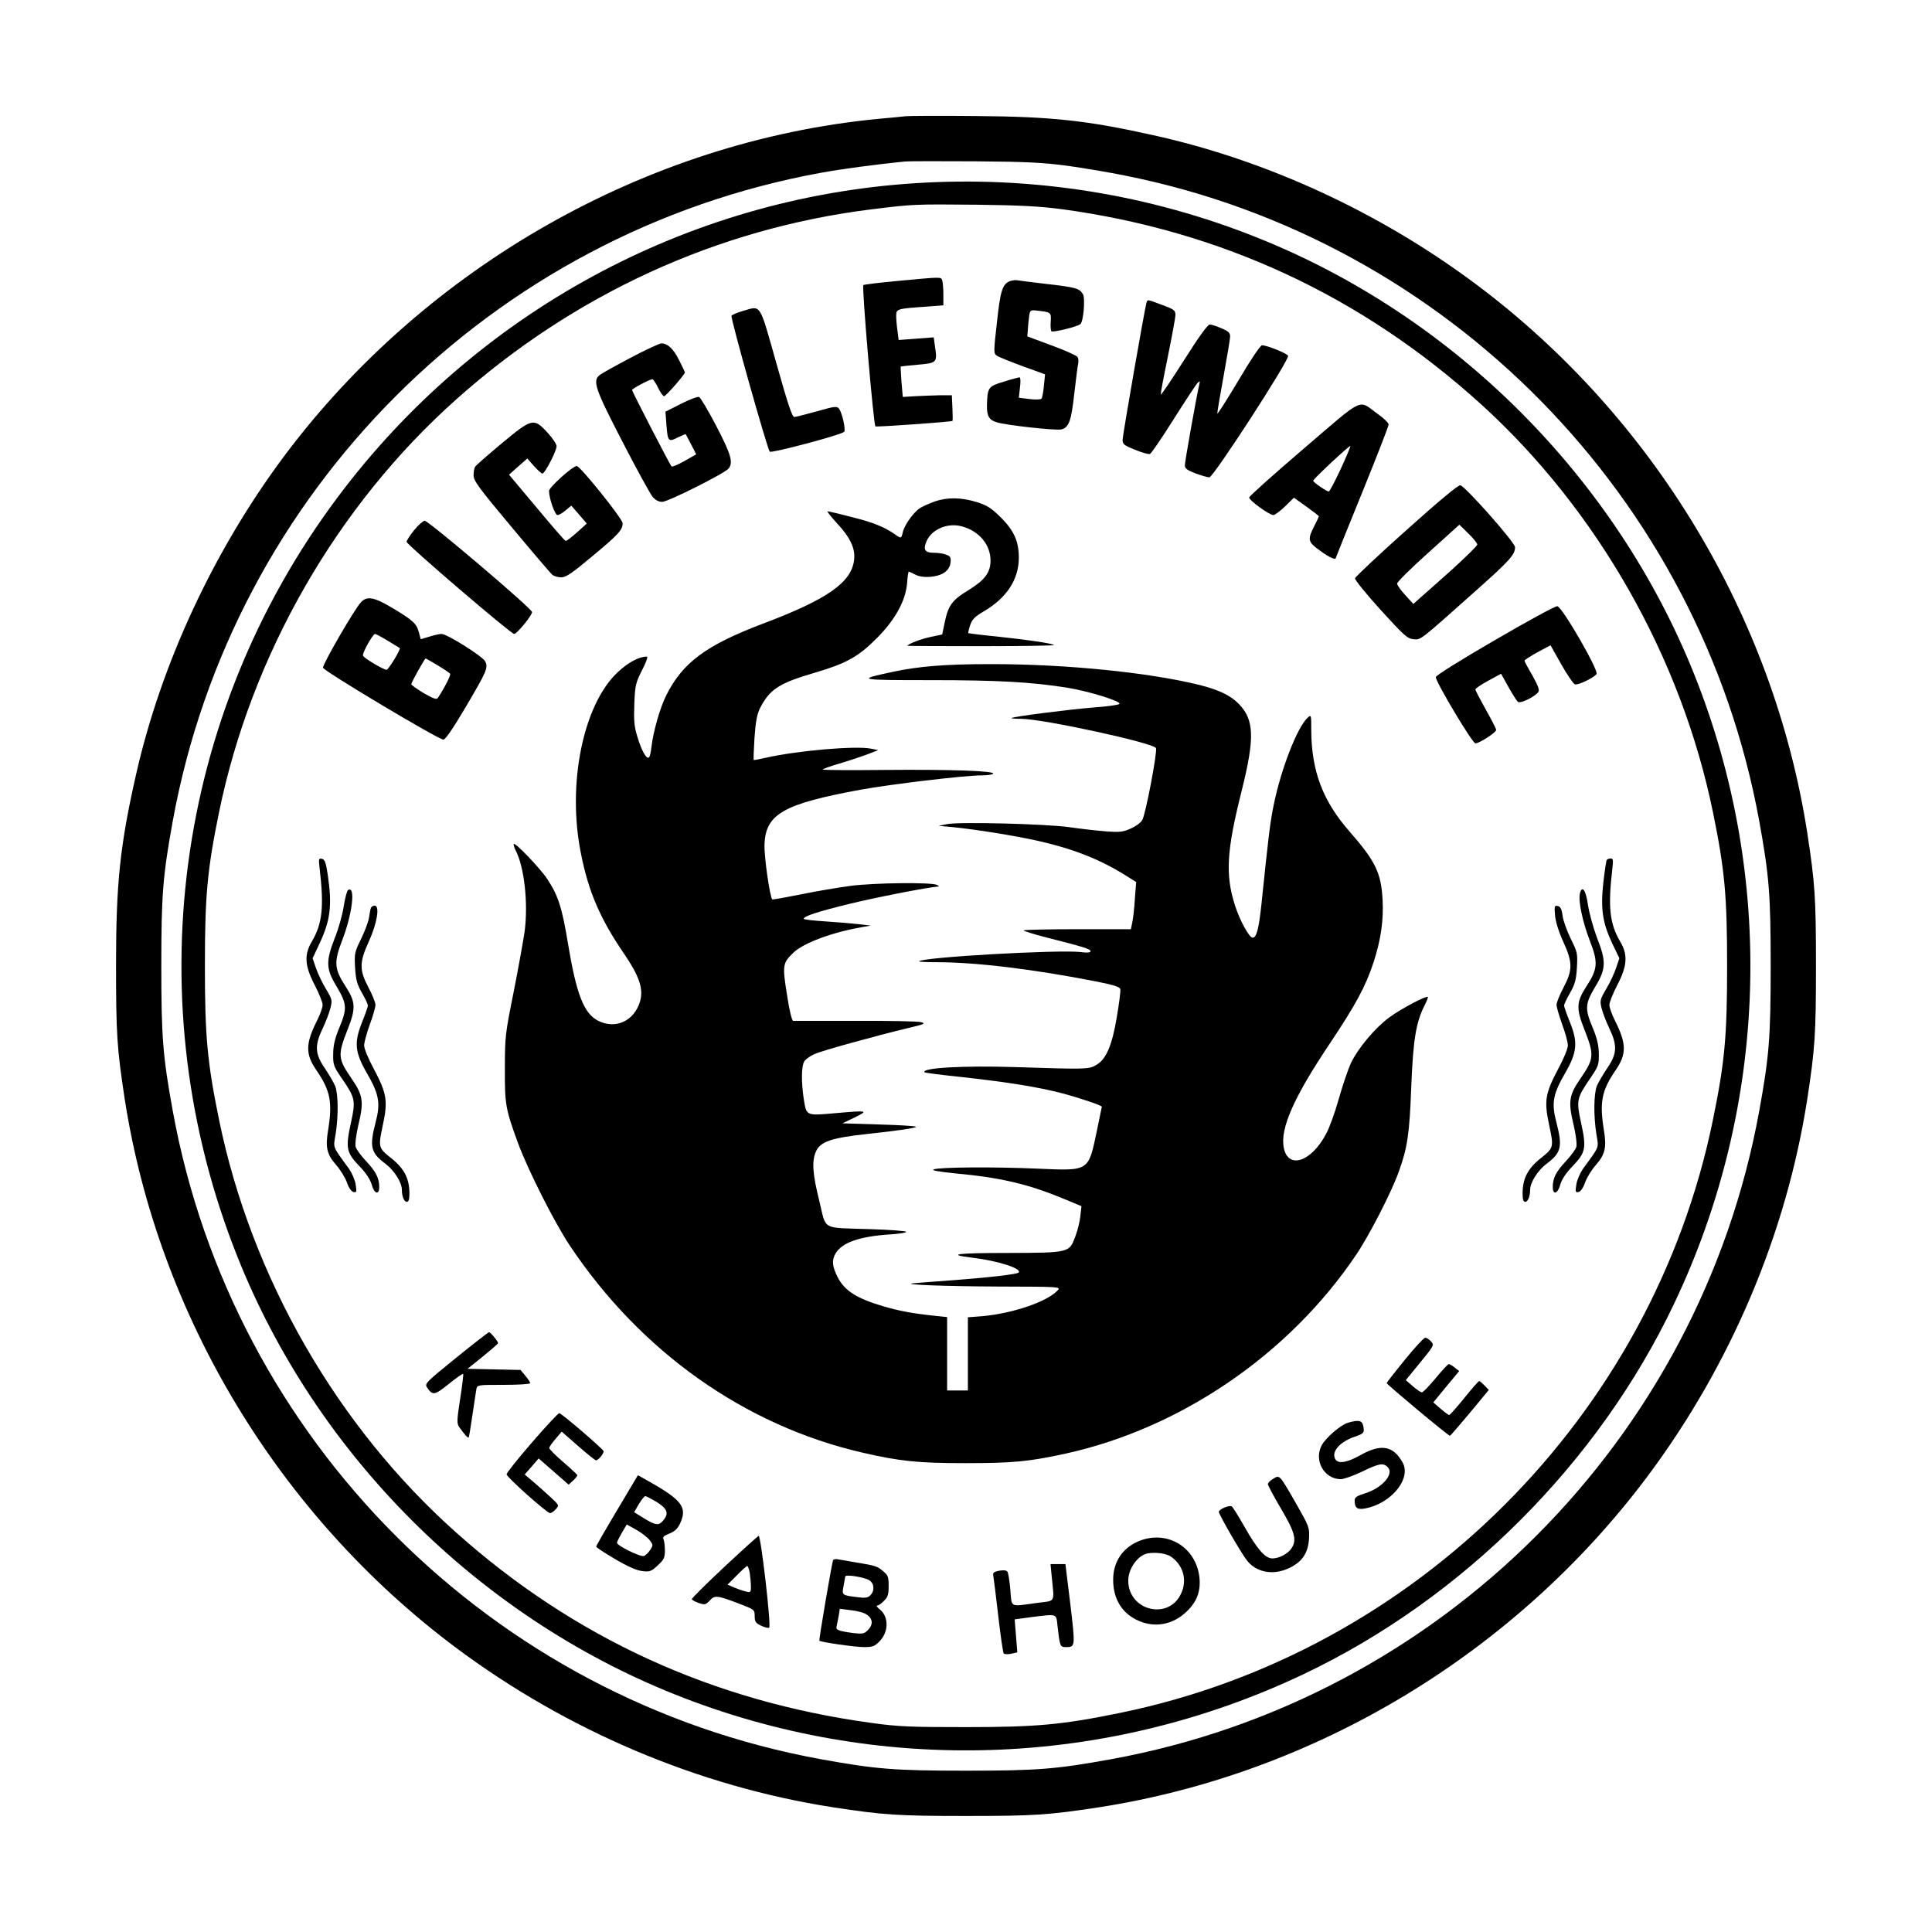
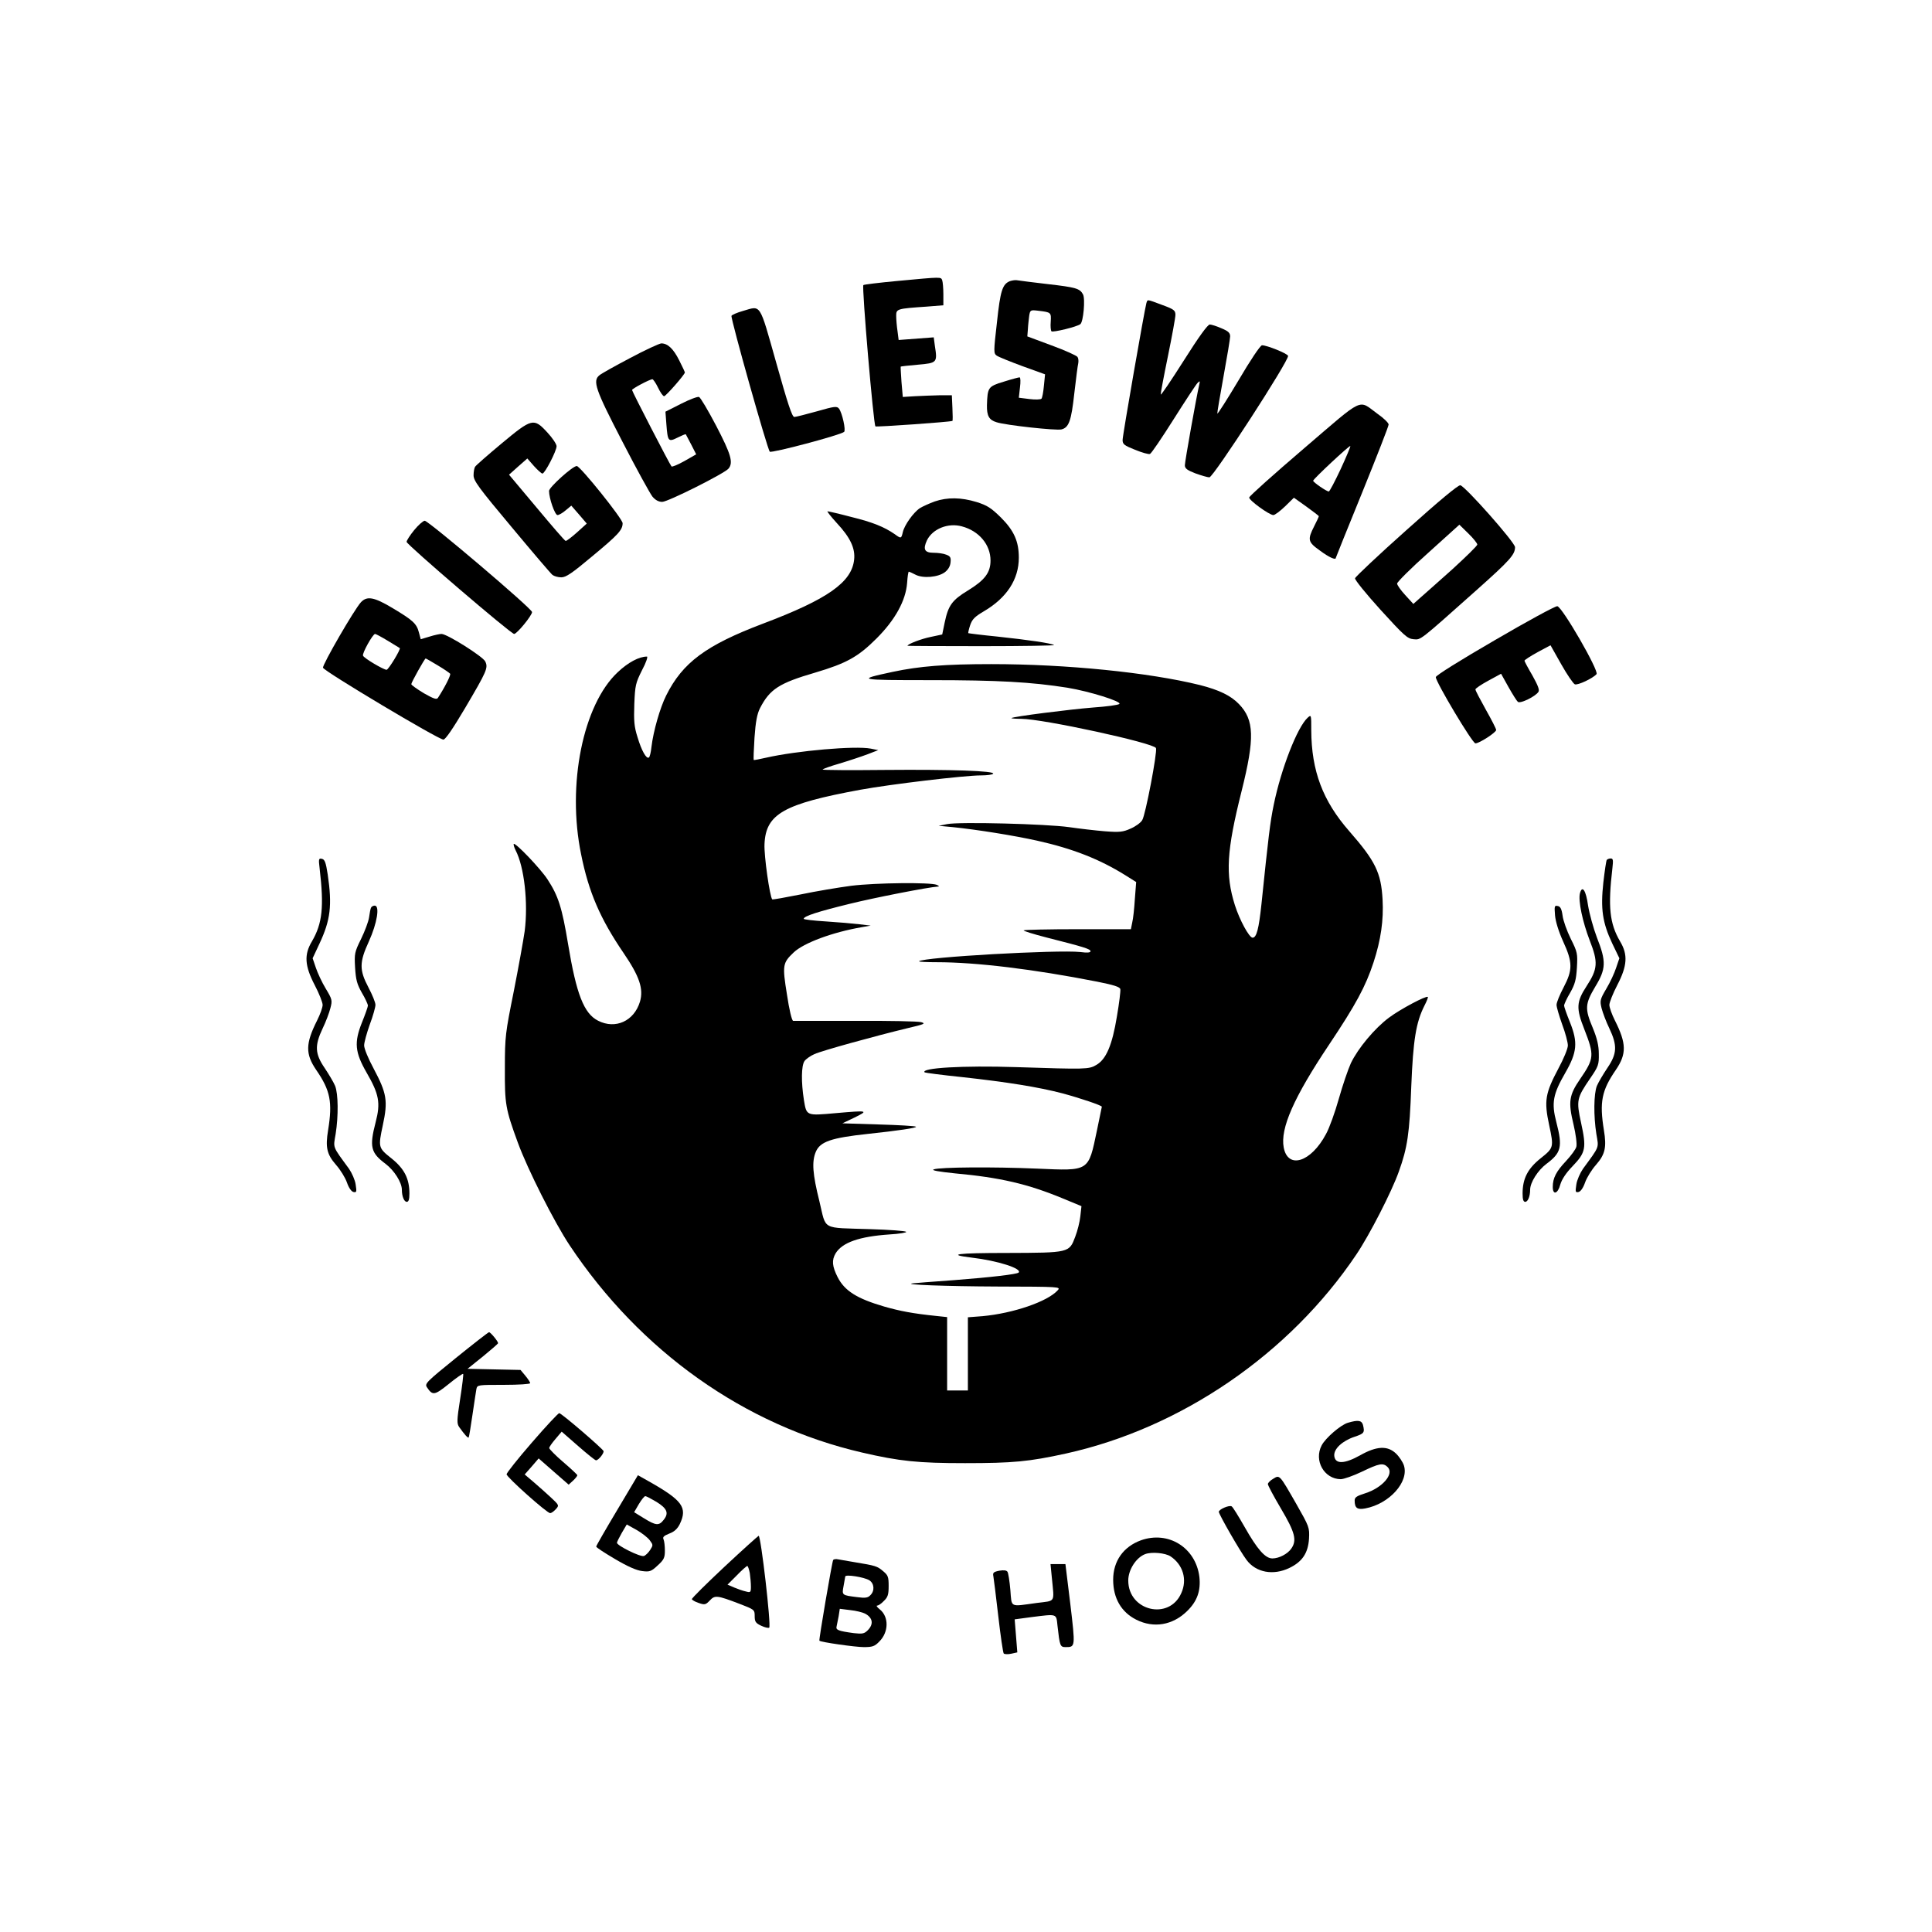
<svg xmlns="http://www.w3.org/2000/svg" version="1.0" width="1024pt" height="1024pt" viewBox="0 0 1024 1024" preserveAspectRatio="xMidYMid meet">
  <g transform="translate(0,1024) scale(0.1,-0.1)" fill="#000000" stroke="none">
-     <path d="M4800 9624 c-19 -2 -84 -9 -145 -14 -1226 -118 -2396 -782 -3147 -1785 -375 -502 -655 -1104 -788 -1695 -84 -372 -105 -572 -105 -1005 0 -368 5 -441 46 -710 178 -1147 817 -2206 1754 -2907 590 -441 1286 -736 2000 -847 268 -41 343 -46 705 -46 362 0 437 5 705 46 1147 178 2206 817 2907 1754 441 590 736 1286 847 2000 41 268 46 343 46 705 0 362 -5 437 -46 705 -178 1147 -817 2206 -1754 2907 -509 381 -1110 659 -1715 792 -351 78 -536 98 -940 101 -184 2 -351 1 -370 -1z m860 -263 c85 -12 223 -35 305 -52 1708 -342 3046 -1704 3359 -3419 53 -292 61 -390 61 -770 0 -380 -8 -478 -61 -770 -318 -1743 -1691 -3116 -3434 -3434 -292 -53 -390 -61 -770 -61 -380 0 -478 8 -770 61 -1743 318 -3116 1691 -3434 3434 -53 292 -61 390 -61 770 0 380 8 478 61 770 318 1743 1691 3116 3434 3434 115 21 281 43 445 60 22 2 191 2 375 1 274 -2 363 -7 490 -24z" />
-     <path d="M4851 9269 c-1210 -77 -2329 -685 -3061 -1664 -869 -1161 -1069 -2682 -530 -4030 417 -1044 1271 -1898 2315 -2315 1078 -431 2286 -392 3335 107 844 401 1562 1119 1963 1963 499 1049 538 2257 107 3335 -417 1044 -1271 1898 -2315 2315 -574 230 -1194 329 -1814 289z m779 -138 c844 -115 1586 -460 2217 -1031 618 -560 1064 -1344 1232 -2165 63 -307 75 -445 75 -815 0 -370 -12 -508 -75 -815 -321 -1570 -1574 -2823 -3144 -3144 -307 -63 -445 -75 -815 -75 -291 0 -356 2 -500 22 -843 115 -1576 450 -2202 1009 -633 564 -1086 1354 -1257 2188 -63 307 -75 445 -75 815 0 370 12 508 75 815 171 834 624 1624 1257 2188 625 558 1383 905 2197 1007 227 28 228 28 560 25 235 -3 333 -8 455 -24z" />
    <path d="M4758 8751 c-97 -9 -179 -19 -182 -22 -9 -8 54 -743 64 -749 6 -4 391 23 408 29 2 1 2 31 0 69 l-3 67 -65 0 c-36 -1 -94 -3 -130 -5 l-65 -4 -7 80 c-3 43 -5 80 -4 81 1 1 42 6 91 10 102 9 104 11 90 100 l-6 45 -93 -7 -93 -7 -6 47 c-4 26 -7 63 -7 81 0 37 3 38 163 49 l87 7 0 58 c0 32 -3 65 -6 74 -7 19 -1 19 -236 -3z" />
    <path d="M5353 8750 c-40 -16 -51 -50 -69 -219 -18 -156 -18 -164 -1 -176 10 -7 72 -32 137 -56 l119 -43 -6 -60 c-3 -34 -9 -65 -13 -69 -4 -5 -33 -6 -64 -2 l-56 7 6 54 c4 30 3 54 -2 54 -5 0 -43 -10 -84 -23 -83 -25 -86 -30 -89 -125 -1 -56 11 -78 51 -90 49 -16 317 -45 344 -38 39 10 52 44 68 191 9 77 18 149 21 160 2 11 1 26 -4 33 -4 7 -66 35 -137 61 l-129 48 3 39 c1 22 5 53 7 71 5 30 7 31 48 26 68 -8 69 -9 66 -58 -2 -24 0 -47 4 -51 7 -7 136 24 153 38 16 12 27 134 14 158 -17 31 -37 37 -185 54 -77 9 -149 18 -160 20 -11 3 -30 0 -42 -4z" />
    <path d="M6076 8633 c-10 -36 -126 -700 -126 -725 0 -23 9 -29 66 -52 37 -15 72 -25 79 -22 7 2 63 85 125 183 62 98 119 185 127 193 13 13 14 12 9 -10 -15 -64 -76 -406 -76 -426 0 -17 12 -26 56 -43 31 -11 64 -21 74 -21 21 0 425 623 417 644 -5 13 -112 56 -138 56 -9 0 -63 -81 -124 -185 -61 -102 -111 -181 -113 -177 -1 4 14 93 33 197 19 104 35 200 35 212 0 19 -10 28 -46 43 -25 11 -53 20 -62 20 -11 0 -60 -68 -137 -190 -66 -104 -121 -186 -123 -181 -1 4 16 95 38 202 22 107 40 206 40 220 0 24 -8 30 -71 53 -83 31 -76 30 -83 9z" />
    <path d="M3938 8592 c-32 -9 -59 -21 -61 -26 -5 -14 190 -707 203 -720 9 -9 375 88 394 105 10 9 -10 100 -27 123 -11 14 -23 13 -117 -14 -58 -16 -112 -30 -120 -30 -12 0 -35 71 -96 288 -91 322 -79 302 -176 274z" />
    <path d="M3339 8342 c-80 -42 -153 -83 -162 -91 -37 -30 -22 -74 121 -350 75 -146 148 -278 160 -293 16 -19 33 -28 52 -28 30 0 329 150 351 176 27 32 13 77 -65 227 -43 82 -84 151 -91 153 -7 3 -50 -13 -95 -36 l-83 -42 5 -67 c7 -91 10 -95 60 -70 22 11 41 19 43 17 1 -2 14 -26 29 -55 l26 -51 -63 -36 c-34 -19 -65 -32 -68 -28 -9 10 -209 397 -209 405 0 7 94 57 108 57 4 0 18 -20 30 -45 12 -25 26 -45 32 -45 9 0 110 115 110 126 0 2 -13 31 -30 64 -31 62 -61 90 -95 90 -11 -1 -86 -35 -166 -78z" />
    <path d="M6911 7863 c-160 -137 -290 -253 -290 -260 -1 -15 107 -93 128 -93 8 0 36 21 62 46 l47 46 66 -47 c36 -26 66 -49 66 -51 0 -3 -11 -27 -25 -54 -36 -71 -33 -83 32 -129 47 -35 83 -51 83 -38 0 2 63 158 140 347 77 190 140 351 140 360 0 8 -26 34 -58 56 -106 77 -65 96 -391 -183z m195 -109 c-31 -66 -59 -119 -63 -119 -12 0 -83 49 -83 57 0 9 193 189 197 184 2 -2 -21 -57 -51 -122z" />
    <path d="M2658 7889 c-73 -61 -136 -116 -140 -123 -4 -6 -8 -26 -8 -45 0 -29 26 -65 202 -275 110 -132 208 -247 216 -253 9 -7 30 -13 47 -13 25 0 57 22 162 110 140 116 163 141 163 177 0 23 -225 303 -243 303 -22 0 -147 -113 -147 -132 0 -39 31 -128 45 -128 7 0 27 11 43 25 l30 25 41 -47 41 -48 -52 -47 c-29 -26 -56 -46 -60 -45 -5 1 -74 81 -154 177 l-146 174 48 43 49 43 35 -40 c20 -22 40 -40 45 -40 13 0 75 120 75 145 0 11 -22 44 -49 73 -72 78 -81 76 -243 -59z" />
    <path d="M7454 7430 c-148 -132 -270 -247 -272 -255 -2 -8 59 -83 135 -167 125 -137 142 -153 175 -156 40 -3 26 -14 337 263 175 156 201 186 201 225 0 25 -265 324 -290 328 -11 2 -110 -80 -286 -238z m376 -76 c0 -7 -60 -65 -132 -131 -73 -65 -149 -133 -170 -151 l-37 -33 -43 47 c-24 26 -43 53 -43 61 0 8 74 82 165 163 l165 149 48 -47 c26 -25 47 -52 47 -58z" />
    <path d="M4954 7582 c-28 -10 -63 -26 -78 -35 -35 -23 -83 -91 -91 -128 -8 -34 -9 -35 -43 -10 -55 38 -116 63 -230 91 -64 17 -121 30 -126 30 -4 0 18 -28 49 -62 72 -77 99 -135 92 -195 -13 -119 -140 -209 -482 -338 -304 -115 -427 -207 -514 -381 -33 -66 -68 -189 -78 -272 -3 -29 -9 -55 -14 -57 -13 -9 -39 37 -60 108 -18 56 -20 87 -17 175 4 100 7 112 41 180 21 39 32 72 26 72 -42 0 -100 -31 -155 -83 -184 -172 -270 -596 -194 -965 40 -200 101 -341 225 -523 84 -123 107 -190 87 -258 -31 -103 -130 -148 -222 -101 -75 38 -115 140 -159 406 -32 194 -52 256 -109 343 -37 57 -170 196 -179 188 -2 -3 2 -18 10 -34 46 -88 67 -279 48 -428 -7 -49 -33 -193 -58 -320 -44 -219 -47 -238 -47 -405 -1 -192 3 -217 69 -397 52 -142 193 -421 274 -543 375 -563 927 -955 1551 -1099 199 -46 296 -56 545 -56 254 0 339 8 535 51 611 135 1185 528 1539 1055 69 102 188 334 225 439 46 127 57 203 66 450 10 248 25 341 70 430 12 23 20 44 18 46 -9 8 -146 -65 -205 -109 -77 -57 -165 -163 -203 -242 -15 -33 -44 -118 -64 -189 -20 -71 -50 -155 -68 -187 -79 -149 -202 -188 -224 -71 -19 101 53 265 241 546 141 211 193 307 235 435 39 119 54 224 48 333 -8 143 -38 204 -177 363 -140 160 -200 319 -201 534 0 83 0 84 -19 67 -55 -50 -141 -271 -180 -462 -19 -92 -28 -168 -65 -526 -14 -132 -26 -178 -47 -178 -18 0 -69 94 -94 173 -51 162 -44 287 36 605 70 280 67 376 -14 460 -43 45 -105 75 -207 101 -271 67 -709 111 -1106 111 -244 0 -381 -11 -522 -41 -196 -42 -189 -44 201 -44 358 0 534 -10 724 -40 116 -19 289 -73 276 -86 -6 -6 -68 -14 -139 -19 -125 -10 -425 -48 -433 -56 -2 -2 21 -4 52 -4 114 0 703 -128 714 -155 8 -21 -56 -357 -73 -382 -8 -14 -36 -34 -62 -45 -40 -18 -58 -20 -136 -14 -49 4 -135 14 -190 22 -120 17 -582 29 -646 16 l-45 -9 75 -7 c128 -13 327 -45 448 -72 188 -42 330 -98 465 -182 l59 -37 -7 -90 c-3 -49 -9 -106 -14 -125 l-7 -35 -281 0 c-155 0 -284 -3 -287 -6 -4 -3 51 -20 121 -38 201 -51 233 -61 233 -73 0 -7 -17 -9 -54 -4 -118 13 -833 -27 -855 -49 -2 -3 40 -5 95 -5 208 0 513 -37 849 -103 90 -18 121 -28 123 -40 2 -9 -6 -74 -18 -144 -25 -153 -57 -228 -110 -258 -40 -23 -53 -23 -425 -11 -279 9 -508 -4 -484 -28 2 -2 92 -14 199 -25 237 -26 405 -53 531 -86 93 -25 209 -64 209 -71 0 -2 -12 -59 -26 -126 -46 -219 -38 -214 -317 -202 -235 10 -515 8 -548 -4 -14 -5 24 -12 111 -21 241 -22 387 -56 573 -133 l99 -41 -6 -54 c-3 -29 -15 -77 -27 -108 -32 -85 -30 -85 -361 -86 -269 0 -325 -8 -186 -25 136 -16 267 -58 247 -79 -10 -9 -146 -25 -341 -40 -114 -8 -213 -16 -220 -17 -60 -7 179 -16 451 -17 329 -1 334 -1 317 -20 -54 -60 -236 -122 -398 -137 l-78 -6 0 -194 0 -194 -55 0 -55 0 0 194 0 195 -57 6 c-126 13 -193 26 -277 50 -144 42 -209 83 -246 155 -30 59 -32 91 -11 127 36 58 126 89 284 100 54 3 94 10 90 14 -5 5 -90 11 -188 14 -266 9 -234 -9 -272 148 -36 144 -41 210 -19 262 23 54 81 74 276 95 160 17 261 32 255 38 -4 4 -93 9 -198 12 l-192 6 65 31 c75 37 71 38 -100 23 -157 -14 -155 -15 -169 69 -15 96 -14 182 3 207 8 11 32 28 53 37 39 18 322 96 496 138 86 20 95 24 70 31 -15 5 -172 8 -348 7 -176 0 -325 0 -331 0 -7 1 -21 59 -33 140 -25 155 -23 167 36 223 53 50 205 107 363 134 l45 8 -60 7 c-33 4 -113 11 -177 15 -65 4 -118 10 -118 14 0 14 75 38 242 79 133 33 420 89 471 92 7 0 3 4 -8 9 -33 14 -323 11 -453 -5 -68 -9 -188 -29 -269 -46 -80 -16 -147 -28 -150 -26 -13 14 -44 231 -41 293 7 160 101 213 508 288 159 29 552 76 639 76 33 0 62 4 65 9 10 15 -223 23 -572 20 -182 -2 -332 -1 -332 2 0 3 41 18 90 32 50 15 116 37 148 49 l57 22 -40 8 c-82 16 -391 -11 -554 -48 -35 -8 -65 -14 -66 -12 -2 2 0 55 4 118 6 86 14 126 29 156 52 101 101 133 293 189 165 49 227 83 325 181 99 99 155 201 162 295 2 32 6 59 9 59 2 0 18 -7 35 -16 40 -21 120 -14 156 13 17 13 28 31 30 51 3 27 -1 34 -23 42 -14 6 -44 10 -66 10 -49 0 -58 18 -36 66 30 61 112 94 185 74 91 -24 152 -97 152 -181 0 -64 -30 -104 -120 -159 -84 -51 -104 -79 -123 -170 l-13 -63 -61 -13 c-50 -10 -123 -38 -123 -47 0 -1 177 -2 394 -2 217 0 389 3 383 6 -18 10 -134 27 -302 45 -82 8 -151 17 -153 18 -1 2 3 21 10 42 11 32 24 45 73 74 121 71 185 169 185 284 0 86 -25 143 -95 213 -52 51 -72 64 -129 82 -82 25 -154 26 -222 3z" />
    <path d="M2195 7430 c-22 -27 -40 -55 -40 -62 0 -14 553 -488 570 -488 15 0 95 98 95 116 0 18 -549 484 -569 484 -9 -1 -34 -23 -56 -50z" />
    <path d="M1913 7048 c-35 -38 -204 -330 -201 -347 4 -18 612 -381 638 -381 11 0 51 59 115 167 116 197 123 213 107 247 -12 26 -202 146 -232 146 -9 0 -38 -6 -63 -14 l-47 -14 -10 37 c-12 46 -32 64 -141 129 -97 58 -134 64 -166 30z m142 -204 c33 -20 62 -38 64 -39 6 -6 -60 -115 -70 -115 -16 0 -121 62 -125 75 -5 13 52 115 64 115 4 0 34 -16 67 -36z m264 -130 c34 -20 64 -41 67 -45 4 -8 -29 -73 -65 -128 -7 -10 -22 -5 -75 25 -36 22 -66 43 -66 48 0 9 71 136 76 136 2 0 30 -16 63 -36z" />
    <path d="M7923 6847 c-181 -105 -313 -187 -313 -196 0 -26 194 -351 210 -351 21 0 110 58 110 71 0 6 -25 55 -55 108 -30 54 -55 101 -55 107 0 5 31 26 68 46 l68 37 39 -70 c22 -39 44 -74 50 -79 13 -11 94 29 109 53 7 10 -3 35 -32 87 -23 39 -42 75 -42 78 0 4 31 24 69 45 l69 37 57 -101 c31 -55 64 -103 72 -106 16 -6 96 32 115 54 14 17 -182 357 -208 360 -11 1 -160 -80 -331 -180z" />
    <path d="M1694 5638 c24 -205 15 -292 -41 -388 -42 -70 -38 -129 15 -231 23 -44 42 -92 42 -105 0 -14 -13 -50 -29 -82 -62 -123 -63 -178 -5 -263 75 -109 87 -170 63 -319 -15 -91 -7 -128 42 -184 23 -26 49 -68 58 -94 10 -29 24 -48 35 -50 16 -3 17 1 11 40 -3 23 -20 61 -35 83 -90 123 -84 108 -71 185 15 95 14 213 -3 255 -8 19 -33 61 -55 94 -52 76 -54 119 -11 210 17 35 35 83 41 107 11 42 10 47 -25 105 -20 33 -43 83 -52 110 l-17 50 36 77 c59 126 68 203 44 367 -10 65 -16 80 -31 83 -17 4 -18 -1 -12 -50z" />
    <path d="M8516 5682 c-3 -5 -11 -59 -18 -120 -15 -139 -5 -211 47 -322 l38 -79 -17 -50 c-9 -28 -32 -78 -52 -111 -34 -58 -35 -64 -25 -105 6 -23 24 -71 41 -106 43 -91 41 -134 -11 -210 -22 -33 -47 -75 -55 -94 -17 -42 -18 -160 -3 -255 13 -77 19 -62 -71 -185 -15 -22 -32 -60 -35 -83 -6 -39 -5 -43 11 -40 11 2 25 21 35 50 9 26 35 68 58 94 49 56 57 93 42 184 -24 149 -12 210 63 319 58 85 57 140 -5 263 -16 32 -29 68 -29 82 0 13 19 61 42 105 53 102 57 161 15 231 -56 96 -65 183 -41 388 5 43 4 52 -9 52 -9 0 -18 -4 -21 -8z" />
-     <path d="M1844 5522 c-5 -4 -15 -42 -22 -84 -6 -43 -27 -118 -47 -168 -49 -126 -48 -165 10 -260 54 -91 56 -116 13 -218 -23 -56 -32 -94 -32 -138 -1 -57 2 -66 46 -130 71 -104 74 -116 48 -235 -29 -133 -25 -157 44 -229 36 -37 58 -71 66 -98 13 -50 40 -58 40 -13 0 47 -18 82 -70 137 -27 29 -52 63 -55 76 -4 14 3 67 15 118 29 120 24 155 -35 241 -75 109 -76 126 -22 264 44 111 42 145 -12 228 -60 93 -62 127 -17 244 54 140 72 293 30 265z" />
    <path d="M8374 5505 c-10 -39 14 -151 52 -250 45 -115 43 -150 -17 -242 -54 -83 -56 -117 -12 -228 54 -138 53 -155 -22 -264 -59 -86 -64 -121 -35 -241 12 -51 19 -104 15 -118 -3 -13 -28 -47 -55 -76 -52 -55 -70 -90 -70 -137 0 -45 27 -37 40 13 8 27 30 61 66 98 69 72 73 96 44 229 -26 119 -23 131 48 235 44 64 47 73 46 130 0 44 -9 82 -32 138 -43 102 -41 127 13 218 58 95 59 134 9 261 -19 50 -40 127 -47 170 -11 80 -31 110 -43 64z" />
    <path d="M1966 5428 c-3 -7 -7 -30 -10 -51 -3 -21 -22 -72 -42 -113 -35 -71 -36 -78 -32 -152 4 -65 10 -88 36 -134 18 -30 32 -61 32 -68 0 -6 -14 -46 -31 -88 -43 -107 -38 -159 24 -267 66 -114 75 -160 48 -263 -34 -131 -26 -162 53 -221 45 -34 86 -98 86 -137 0 -35 12 -64 26 -64 10 0 14 13 14 44 0 79 -27 132 -96 187 -69 55 -70 58 -45 175 28 130 21 169 -49 301 -28 52 -50 105 -50 122 0 16 14 66 30 111 17 45 30 92 30 104 0 13 -17 54 -37 92 -49 93 -49 133 2 244 44 97 59 190 31 190 -9 0 -18 -6 -20 -12z" />
    <path d="M8242 5388 c3 -33 19 -85 43 -138 51 -111 51 -151 2 -244 -20 -38 -37 -79 -37 -92 0 -12 14 -59 30 -104 17 -45 30 -95 30 -111 0 -17 -22 -70 -50 -122 -70 -132 -77 -171 -49 -301 25 -117 24 -120 -45 -175 -69 -55 -96 -108 -96 -187 0 -31 4 -44 14 -44 14 0 26 29 26 64 0 39 41 103 86 137 79 59 87 90 53 221 -27 103 -18 149 48 263 62 108 67 160 24 267 -17 42 -31 82 -31 88 0 7 14 38 32 68 26 46 32 69 36 134 4 74 3 81 -33 153 -20 41 -40 96 -43 122 -5 36 -12 49 -26 51 -17 4 -18 -1 -14 -50z" />
    <path d="M2417 3043 c-158 -128 -167 -137 -154 -156 30 -45 40 -43 116 18 39 32 74 56 76 53 2 -2 -5 -62 -16 -132 -18 -115 -18 -131 -5 -150 30 -42 46 -59 50 -55 2 2 11 56 20 119 9 63 19 125 21 138 5 22 8 22 145 22 79 0 140 4 140 9 0 5 -12 23 -26 40 l-25 30 -141 3 -140 3 81 65 c44 36 81 68 81 71 0 10 -41 59 -48 58 -4 0 -82 -61 -175 -136z" />
-     <path d="M7446 3033 c-53 -65 -96 -120 -96 -124 0 -7 326 -279 335 -279 2 0 50 55 105 121 l101 122 -22 23 c-13 13 -25 24 -29 24 -4 0 -39 -40 -79 -90 -40 -49 -76 -90 -80 -90 -3 0 -24 15 -45 33 l-39 34 68 83 69 83 -23 18 c-13 11 -27 19 -32 19 -5 0 -36 -34 -70 -75 -34 -41 -67 -75 -73 -75 -6 1 -28 15 -48 33 l-37 32 76 93 c74 90 75 93 58 112 -10 11 -24 20 -31 20 -7 0 -56 -53 -108 -117z" />
    <path d="M2819 2594 c-74 -85 -134 -161 -134 -168 0 -15 214 -206 231 -206 6 0 19 9 30 21 18 20 18 21 -26 62 -25 23 -66 60 -92 82 l-47 40 37 42 37 43 80 -70 79 -69 23 21 c13 12 23 25 23 29 0 3 -34 35 -75 70 -41 35 -74 69 -74 74 0 6 15 27 33 48 l33 39 87 -76 c48 -42 90 -76 95 -76 13 0 43 38 40 49 -6 14 -222 200 -235 201 -5 0 -71 -70 -145 -156z" />
    <path d="M7144 2699 c-38 -11 -119 -81 -139 -120 -42 -80 13 -178 101 -179 16 0 67 18 113 40 91 44 112 48 136 24 36 -36 -28 -110 -120 -139 -44 -14 -55 -21 -55 -38 0 -40 14 -50 56 -42 128 24 233 141 205 228 -6 18 -25 47 -42 63 -45 43 -103 40 -191 -10 -83 -46 -131 -47 -136 -3 -4 37 42 80 108 102 51 17 54 22 44 63 -7 24 -26 27 -80 11z" />
    <path d="M3271 2236 c-61 -102 -111 -189 -111 -193 0 -5 45 -34 101 -67 66 -39 114 -60 143 -63 39 -5 48 -2 82 30 33 30 38 41 38 78 0 24 -3 51 -7 60 -6 12 1 19 31 31 27 10 43 26 55 50 42 88 14 126 -165 227 l-57 32 -110 -185z m208 44 c57 -35 67 -60 39 -95 -25 -33 -42 -31 -105 8 l-52 32 25 43 c14 23 29 42 34 42 6 0 32 -14 59 -30z m-35 -204 c18 -24 18 -26 2 -51 -9 -14 -24 -29 -33 -32 -18 -7 -143 55 -143 70 0 5 12 28 26 53 l26 44 52 -29 c28 -16 60 -41 70 -55z" />
    <path d="M6748 2402 c-16 -9 -28 -22 -28 -28 0 -7 31 -65 70 -131 74 -125 85 -167 54 -211 -19 -28 -65 -52 -100 -52 -38 0 -80 48 -148 168 -32 56 -62 105 -68 108 -13 8 -68 -16 -68 -29 0 -13 113 -210 147 -255 50 -67 142 -84 228 -42 68 33 98 79 103 154 3 60 2 63 -68 186 -89 155 -87 154 -122 132z" />
    <path d="M3840 1936 c-96 -90 -174 -167 -173 -172 1 -4 17 -14 36 -20 32 -11 37 -10 59 13 27 29 38 28 156 -17 81 -31 82 -32 82 -66 0 -29 5 -37 35 -51 19 -9 38 -13 42 -10 11 11 -44 487 -56 487 -3 -1 -85 -74 -181 -164z m134 -33 c3 -21 6 -53 6 -72 0 -31 -2 -33 -27 -26 -15 3 -43 13 -62 21 l-35 15 49 49 c27 28 52 50 56 50 3 0 9 -17 13 -37z" />
    <path d="M6047 2076 c-93 -34 -147 -110 -147 -209 0 -98 43 -172 123 -212 92 -46 192 -29 268 45 54 52 74 108 66 182 -19 155 -164 246 -310 194z m157 -85 c66 -44 90 -123 57 -195 -64 -146 -281 -95 -281 67 0 57 42 122 90 140 35 13 106 6 134 -12z" />
    <path d="M4416 1972 c-6 -10 -77 -425 -73 -428 7 -8 191 -34 235 -34 46 0 58 4 82 29 51 50 52 132 3 171 -14 11 -20 20 -14 20 7 0 23 11 36 25 21 20 25 34 25 79 0 48 -3 57 -30 79 -30 26 -40 29 -150 47 -36 6 -75 13 -87 15 -12 3 -24 1 -27 -3z m192 -108 c26 -17 29 -56 5 -79 -13 -14 -27 -16 -71 -10 -80 10 -80 10 -71 58 4 23 8 46 9 51 0 13 101 -3 128 -20z m-24 -176 c42 -22 48 -56 15 -89 -18 -18 -28 -20 -73 -15 -82 11 -97 17 -92 35 2 9 7 33 11 55 l6 39 56 -7 c30 -3 65 -12 77 -18z" />
    <path d="M5575 1878 c13 -136 22 -121 -80 -134 -146 -20 -132 -27 -140 70 -4 46 -11 89 -15 95 -5 8 -19 10 -43 6 -31 -6 -36 -11 -32 -29 2 -11 14 -106 26 -211 12 -104 25 -194 29 -199 5 -4 22 -5 40 -1 l32 7 -7 88 -7 87 89 12 c138 17 131 20 138 -46 12 -107 14 -113 43 -113 52 0 52 0 25 228 l-26 212 -40 0 -39 0 7 -72z" />
  </g>
</svg>